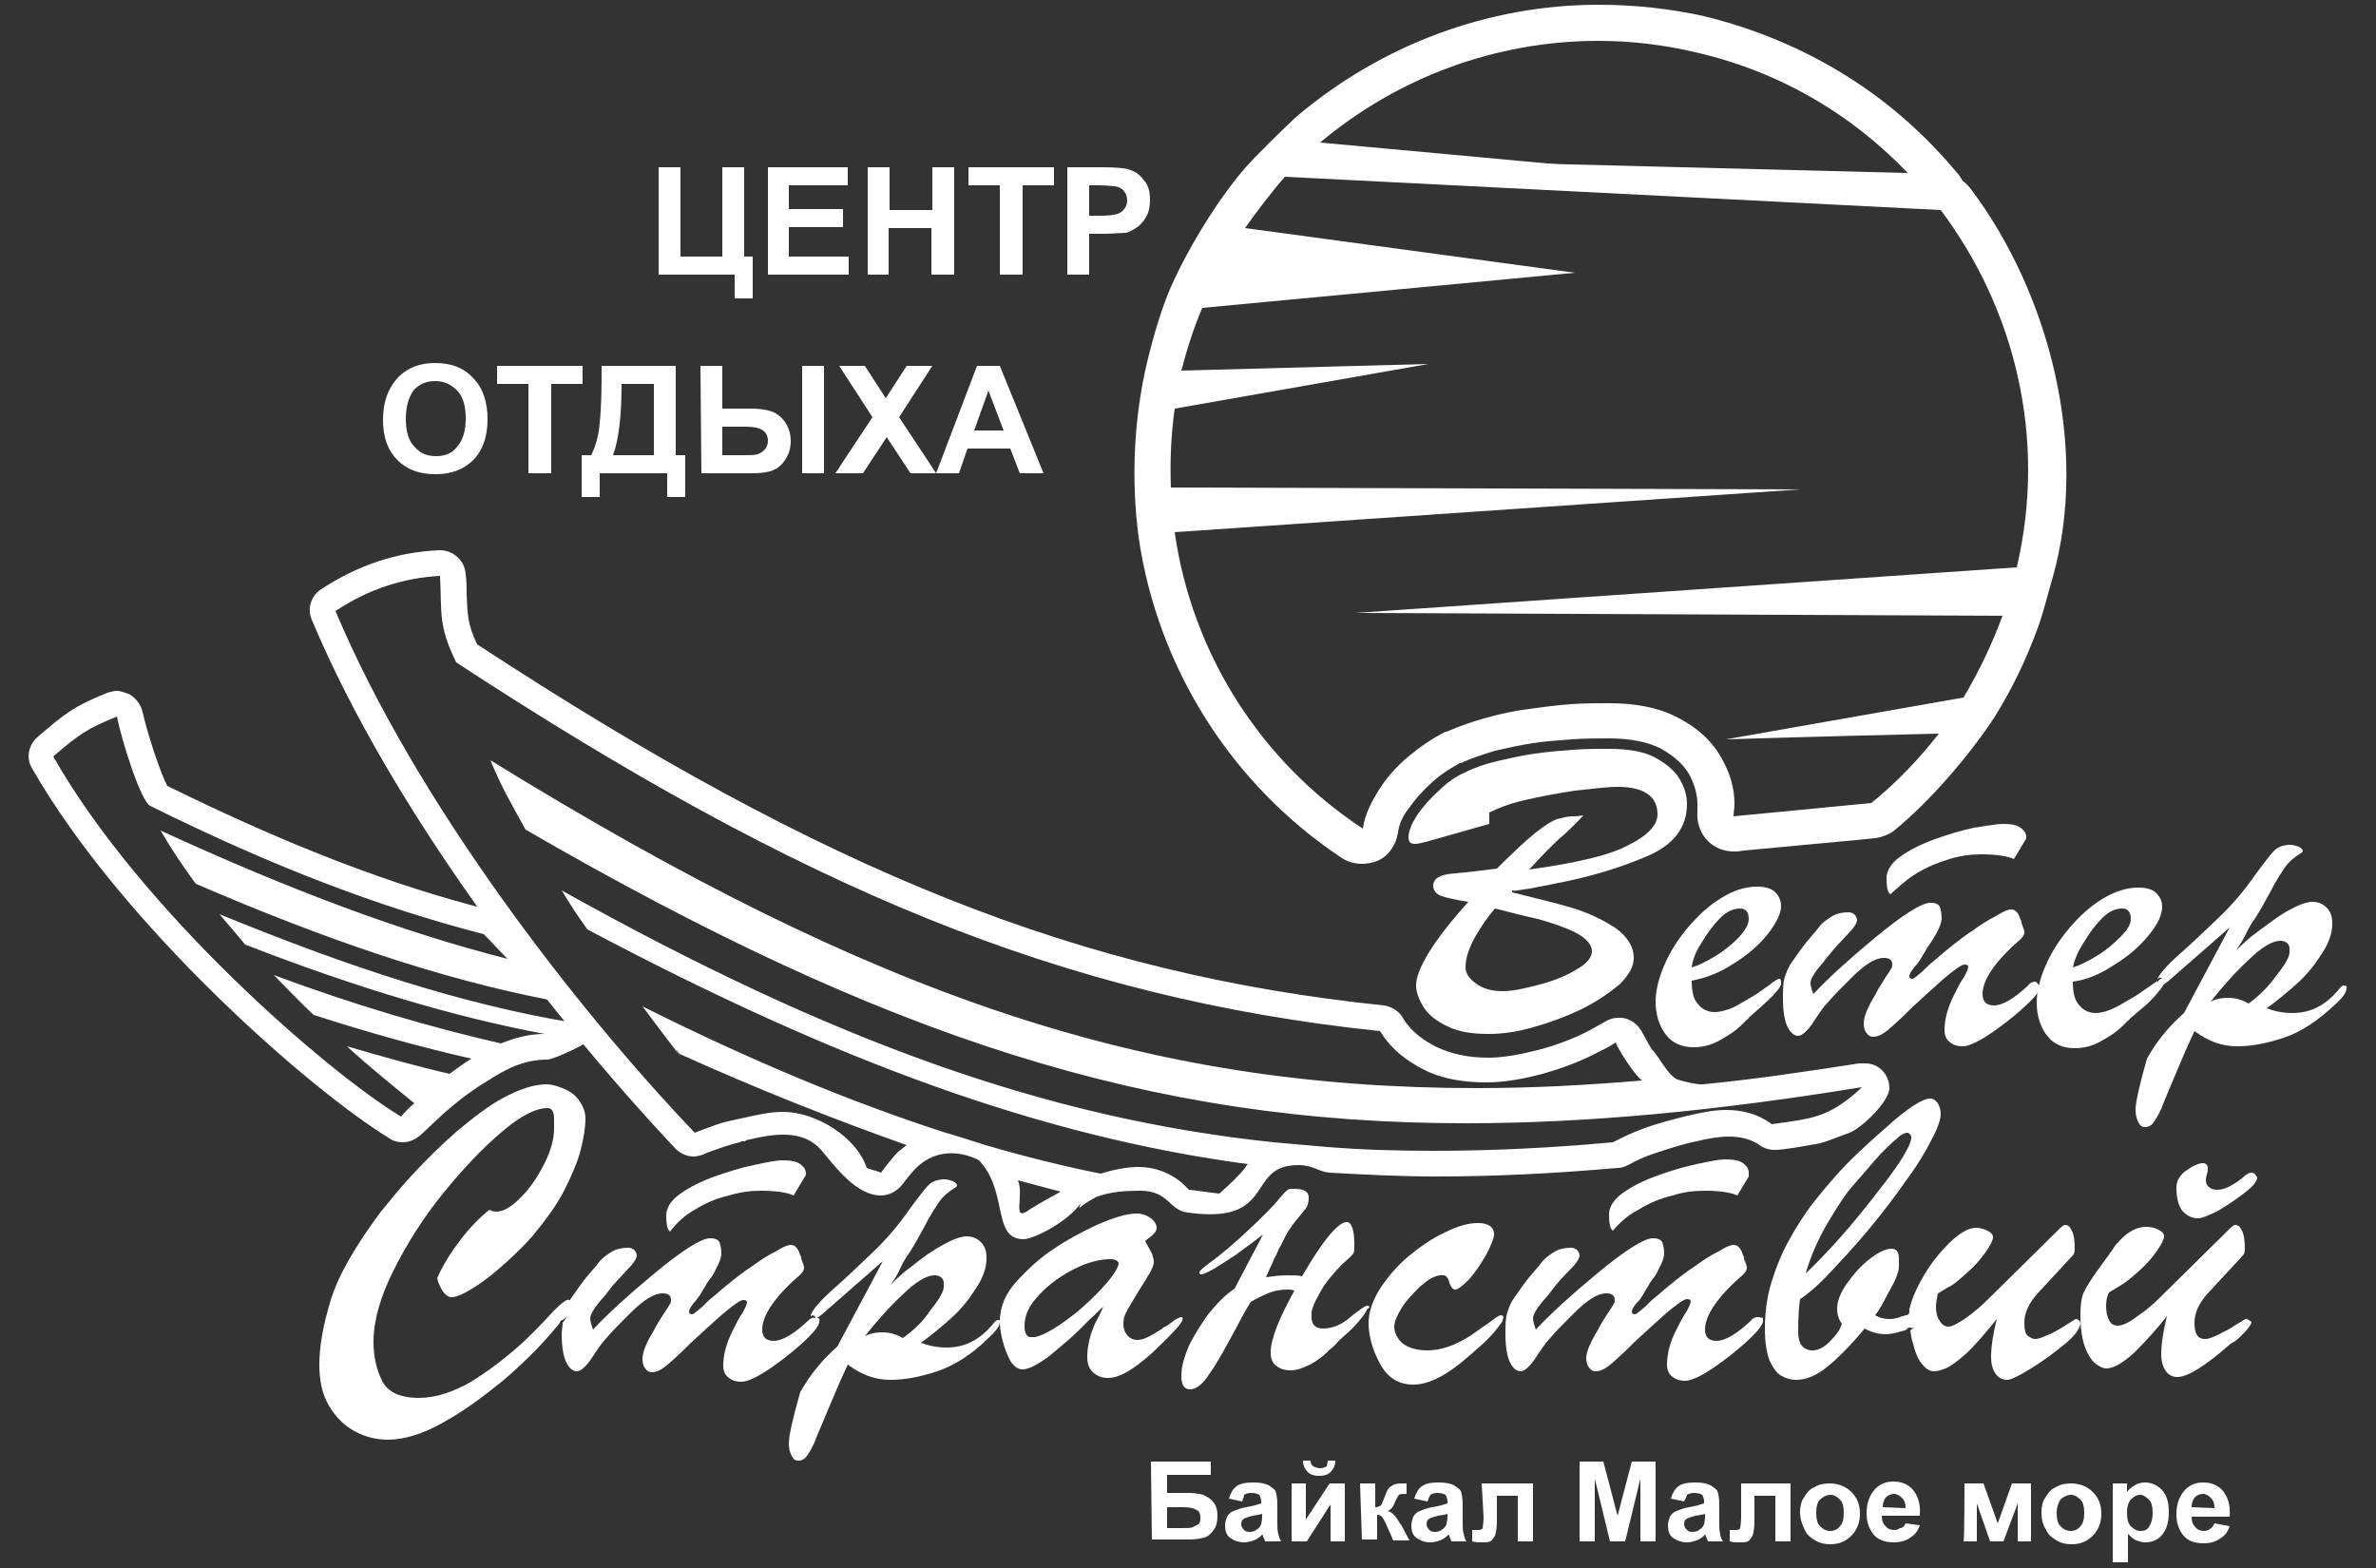
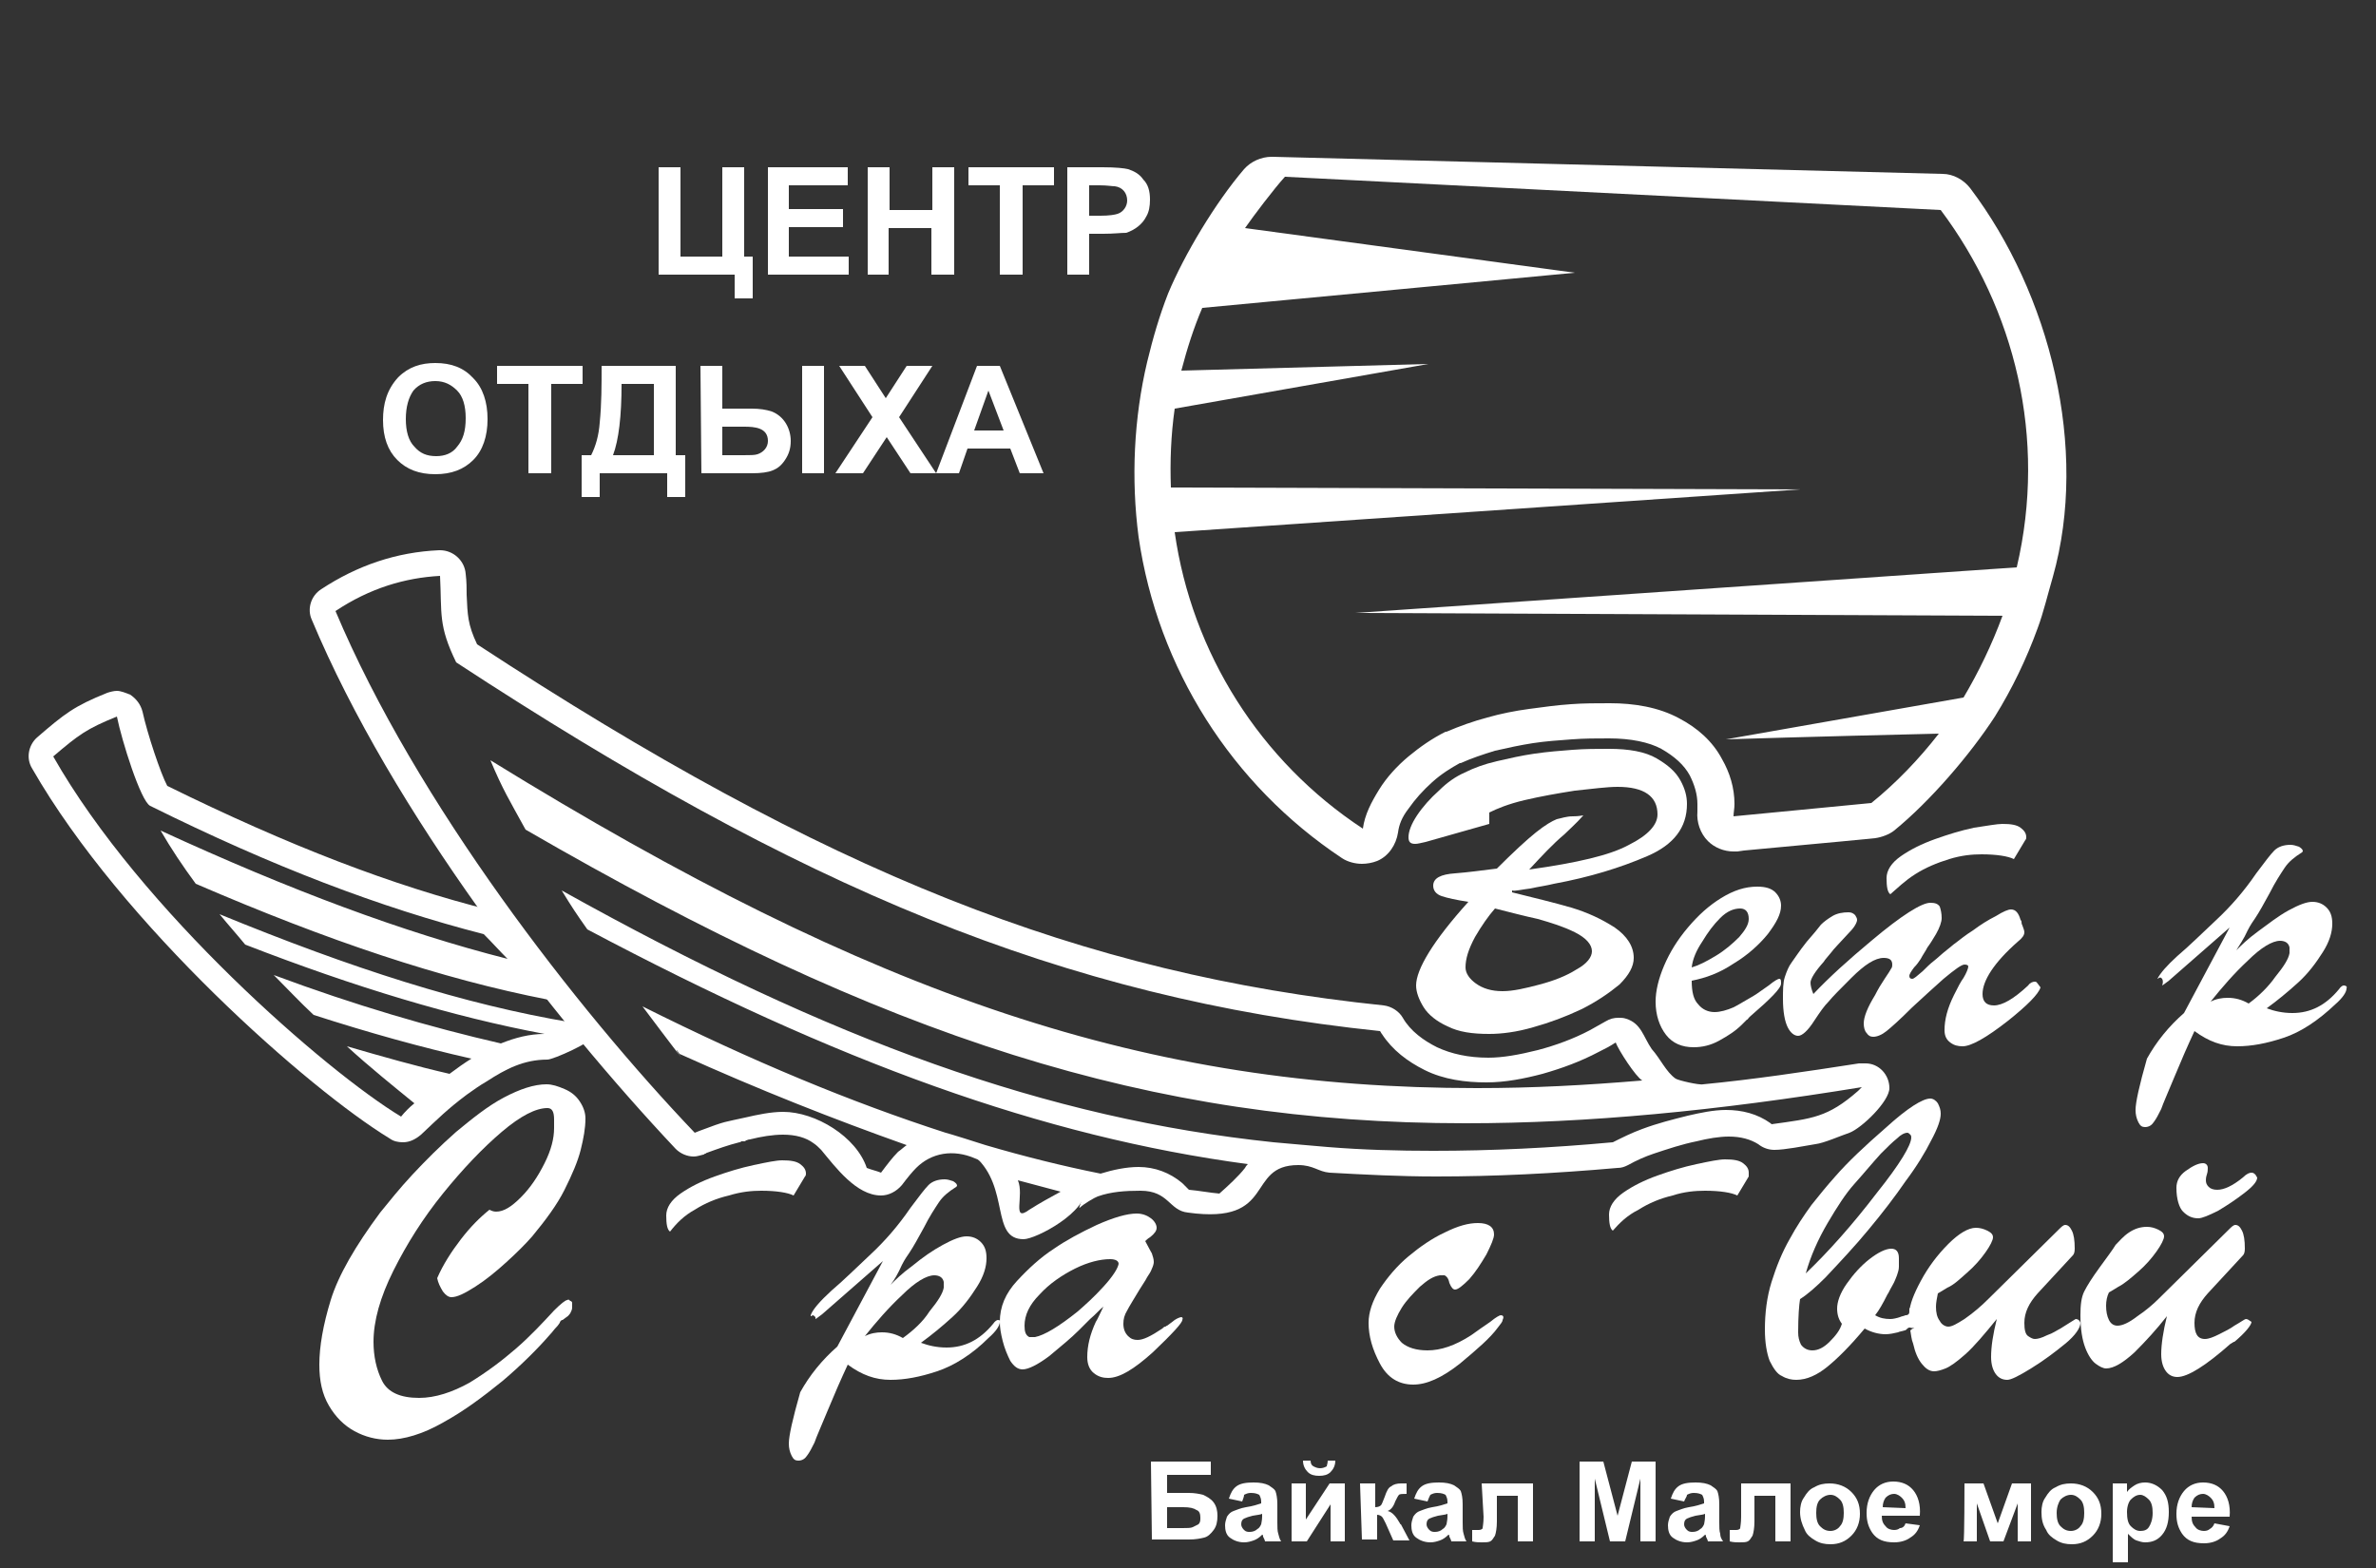
<svg xmlns="http://www.w3.org/2000/svg" version="1.1" x="0px" y="0px" viewBox="-126 -29.5 250 165">
  <rect x="-126" y="-29.5" width="250" height="165" fill="#333333" stroke="none" />
  <g>
    <g>
      <path fill="#FFFFFF" d="M-85.7,14.7c0-1.7,0.4-3.2,1.6-4.5c1.1-1.1,2.4-1.5,3.9-1.5c1.7,0,3,0.5,4,1.6c1,1,1.5,2.5,1.5,4.3    c0,1.8-0.5,3.3-1.5,4.3c-1,1-2.3,1.5-4,1.5c-1.7,0-3-0.5-4-1.5C-85.2,17.9-85.7,16.5-85.7,14.7L-85.7,14.7z M-83.3,14.6    c0,1.3,0.3,2.3,0.9,2.9c0.6,0.7,1.3,1,2.3,1c0.9,0,1.7-0.3,2.2-1c0.6-0.7,0.9-1.6,0.9-3c0-1.3-0.3-2.3-0.9-2.9    c-0.6-0.6-1.3-1-2.3-1c-0.9,0-1.7,0.3-2.3,1C-83,12.3-83.3,13.3-83.3,14.6L-83.3,14.6z M-70.4,20.3v-9.4h-3.3V9h9v1.9h-3.3v9.4    C-68.1,20.3-70.4,20.3-70.4,20.3z M-62.7,9h7.8v9.4h1v4.4h-1.9v-2.5h-7.1v2.5h-1.9v-4.4h1c0.5-1,0.8-2.1,0.9-3.4    C-62.7,13-62.7,11-62.7,9L-62.7,9z M-60.6,10.9c0,3.4-0.3,5.9-0.9,7.5h4.3v-7.5H-60.6L-60.6,10.9z M-52.3,9h2.3v4.5h3.1    c0.8,0,1.5,0.1,2.1,0.3c1.3,0.5,2,1.8,2,3.1c0,0.8-0.2,1.4-0.6,2c-0.4,0.6-0.8,0.9-1.3,1.1c-0.5,0.2-1.2,0.3-2.2,0.3h-5.3L-52.3,9    L-52.3,9z M-50,18.4h2.2c0.7,0,1.2,0,1.5-0.1c0.6-0.2,1.1-0.7,1.1-1.4c0-1.4-1.4-1.5-2.5-1.5H-50V18.4z M-41.6,9h2.3v11.3h-2.3V9z     M-38.1,20.3l3.9-5.9L-37.7,9h2.7l2.2,3.4l2.2-3.4h2.7l-3.5,5.4l3.9,5.9h-2.7l-2.5-3.8l-2.5,3.8H-38.1L-38.1,20.3z M-16.2,20.3    h-2.5l-1-2.6h-4.5l-0.9,2.6h-2.4L-23.2,9h2.4L-16.2,20.3L-16.2,20.3z M-20.4,15.8l-1.6-4.2l-1.5,4.2H-20.4z" />
      <path fill="#FFFFFF" d="M7.8-13c-1.1,0-2.2,0.5-2.9,1.3c-3,3.5-6.3,9-8,13.1C-4,3.7-4.7,6.1-5.3,8.6C-6.7,14.5-7,20.9-6.2,27    c2,13.8,9.8,26.1,21.4,33.8c0.6,0.4,1.4,0.6,2.1,0.6c0.5,0,1.1-0.1,1.6-0.3c1.2-0.5,2-1.7,2.2-3c0.1-0.8,0.4-1.6,1.1-2.5    c0.7-1,1.5-1.9,2.5-2.8c1-0.9,2-1.5,2.9-2c0,0,0,0,0.1,0c1.1-0.5,2.3-0.9,3.6-1.3c0,0,0,0,0,0c1.3-0.3,2.7-0.6,4-0.8    c1.3-0.2,2.7-0.3,4.1-0.4c1.3-0.1,2.6-0.1,3.9-0.1c2.3,0,4.2,0.4,5.5,1.1c1.4,0.8,2.4,1.7,3,2.8c0,0,0,0,0,0c0.5,1,0.8,2,0.8,3    c0,0.3,0,0.6,0,0.8c-0.1,1.1,0.3,2.3,1.1,3.1c0.7,0.7,1.7,1.1,2.7,1.1c0.1,0,0.2,0,0.4,0l0.7-0.1c4.1-0.4,8.8-0.8,13.8-1.3    c0.7-0.1,1.5-0.4,2-0.8c3.8-3.1,8-8,10.6-12c1.8-2.9,3.3-6,4.5-9.3c0.6-1.6,1.1-3.7,1.6-5.4c3.8-13.5-0.3-29.8-8.7-40.9    c-0.7-0.9-1.8-1.5-2.9-1.5L7.9-13C7.9-13,7.9-13,7.8-13L7.8-13z M9.2-10.9l69,3.5C86,3,89.4,16.6,86.2,30.2l0,0L16.6,35l68.1,0.3    c-1.1,3-2.5,5.9-4.1,8.6l-25,4.4c0,0,9.5-0.3,22.4-0.6c-2.1,2.7-4.5,5.2-7.1,7.3c-5.3,0.5-10.2,1-14.5,1.4c0-0.4,0.1-0.8,0.1-1.3    c0-1.7-0.5-3.3-1.3-4.7c-1-1.9-2.6-3.3-4.5-4.3c-2.2-1.2-4.8-1.6-7.3-1.6c-1.4,0-2.8,0-4.1,0.1c-1.5,0.1-2.9,0.3-4.4,0.5    c-1.5,0.2-3,0.5-4.4,0.9l0,0c-1.5,0.4-2.9,0.9-4.3,1.5l-0.1,0c-1.4,0.7-2.7,1.6-3.9,2.6c-1.2,1-2.3,2.2-3.1,3.5    c-0.8,1.3-1.5,2.6-1.7,4.1C6.6,50.6-0.6,39.2-2.4,26.5l65.8-4.5l-66.2-0.2c-0.1-2.7,0-5.5,0.4-8.3l26.7-4.7c0,0-11.3,0.3-26,0.7    C-1.1,7.2-0.4,5,0.5,2.9c21.3-2,39.2-3.7,39.2-3.7L5-5.5C5.9-6.8,8.1-9.7,9.2-10.9L9.2-10.9z" />
-       <path fill="#FFFFFF" d="M42.2-29c-11.6,0-22.8,4.2-31.7,11.7c-0.6,0.5-5,4.8-5.4,5.4c-0.4,0.6,3.3-1.2,3.6-0.4    c0.5,1.5,2.4,1.2,3.9,1.3l65.7,2.6c0.1,0,1.1,1.6,1.3,1.6c1.4,0,0.3,1.1,0.9-0.1c0.7-1.3,0.5-3-0.4-4.2    c-3.4-4.1-7.3-7.6-11.8-10.4c-4.6-2.9-9.7-5-15-6.3C49.7-28.6,45.9-29,42.2-29L42.2-29z M42.2-25.2c3.4,0,6.8,0.4,10.2,1.2    c10.1,2.3,18.6,7.9,24.7,15.4l-64.2-5.9C21-21.3,31.3-25.2,42.2-25.2z" />
      <path fill="#FFFFFF" d="M-113.7,43.2c-0.3,0-0.7,0.1-1,0.2c-3.5,1.4-4.5,2.2-7.4,4.7c-0.9,0.8-1.2,2.2-0.5,3.3    c9.4,16.4,29.2,33.8,37.6,38.9c0.4,0.3,0.9,0.4,1.4,0.4c0.7,0,1.3-0.3,1.9-0.8c1.8-1.7,2.8-2.7,4.8-4.2c0.7-0.5,1.4-1,2.1-1.4    c2-1.3,3.9-2.3,6.4-2.3c0.6,0,4.7-1.8,5.2-2.7c0.5-1-1-1.8-1.8-2.6c-0.9-0.8-0.9-1.7-1.7-2.5c-0.4-0.4-0.4-1-0.9-1.1    c-0.8-0.2-1.6-0.3-2.4-0.5c0.5-1,0.3-2.2-0.5-3c-0.8-0.8-1.7-1.7-2.5-2.6c-0.3-0.4-0.8-0.6-1.3-0.7c-10.4-2.6-21.3-6.8-34.1-13.1    c-0.7-1.3-2.1-5.5-2.6-7.8c-0.2-0.8-0.7-1.4-1.3-1.8C-112.8,43.4-113.3,43.2-113.7,43.2L-113.7,43.2z M-113.7,45.9    c0.5,2.5,2.5,8.9,3.5,9.4c12.9,6.4,24.2,10.7,35.1,13.5c0.9,0.9,1.7,1.8,2.5,2.6c-11-2.8-22.8-7.2-36.5-13.5    c1.1,1.9,2.3,3.7,3.7,5.6c13.9,6,25.8,10,37.1,12.2c0.8,0.8,1.7,1.6,2.5,2.4c-11.4-1.9-23.2-5.7-37.1-11.4    c0.9,1.1,1.8,2.1,2.7,3.2c11.6,4.5,21.9,7.6,31.5,9.4c-1.6,0-3.1,0.4-4.6,1c-7.4-1.7-15.3-4-23.9-7.2c1.4,1.4,2.8,2.9,4.2,4.2    c5.9,1.9,11.3,3.4,16.6,4.6c-0.8,0.5-1.5,1-2.3,1.6c-3.5-0.8-7-1.8-10.8-2.9c2.4,2.2,4.9,4.2,7.1,6c-0.5,0.4-1,0.9-1.4,1.4    c-7.8-4.7-27.4-21.7-36.6-37.9C-117.7,47.8-116.9,47.2-113.7,45.9z" />
      <g>
        <path fill="#FFFFFF" d="M-79.7,28.4c0,0-0.1,0-0.1,0c-4.5,0.2-8.6,1.6-12.4,4.1c-1.1,0.7-1.5,2.1-1,3.2     c8.5,20.3,25.4,42,38.3,55.7c0.5,0.5,1.2,0.8,1.9,0.8c0.3,0,0.6-0.1,1-0.2c0.1,0,0.1-0.1,0.2-0.1c0.1,0,0.1-0.1,0.2-0.1     c1.1-0.4,2.2-0.8,3.4-1.1c0.1,0,0.1,0,0.2-0.1c0.1,0,0.2,0,0.3,0c0.1,0,0.1,0,0.2-0.1c0.1,0,0.2-0.1,0.4-0.1     c1.2-0.3,2.4-0.5,3.5-0.5c1.3,0,2.4,0.3,3.2,0.9c0.3,0.2,0.5,0.4,0.8,0.7c1.5,1.8,3.7,4.8,6.3,4.8c0.8,0,1.6-0.4,2.2-1.1     c0.6-0.8,1.1-1.4,1.5-1.8c1.6-1.6,3.9-2,6.2-1c0.6,0.2,1.1,0.7,1.4,1.2c0.1,0.1,0.2,0.1,0.3,0.1c3.2,0.9,6.4,1.7,9.6,2.4     c0.2,0.1-0.5,1.7-0.3,1.5c0.4-0.4,1.6-1.1,1.9-1.2c1.4-0.5,2.9-0.6,4.5-0.6c3,0,3,2.1,5,2.3c9.4,1.3,6-5,11.6-5     c1.6,0,2.1,0.7,3.3,0.8c3.6,0.2,7.4,0.4,11.2,0.4c6.1,0,12.3-0.3,19.1-0.9c0.4,0,0.7-0.1,1.1-0.3c0.9-0.5,1.8-0.9,2.7-1.2     c1.5-0.5,3-1,4.5-1.3c1.2-0.3,2.4-0.5,3.4-0.5c1.3,0,2.3,0.3,3.1,0.8c0.5,0.4,1.1,0.6,1.7,0.6c1.1,0,3.1-0.4,4.3-0.6     c0.9-0.1,2.7-0.9,3.6-1.2c1.3-0.5,4.2-3.3,4.2-4.7c0-1.4-1.1-2.6-2.5-2.6c-0.1,0-0.1,0-0.2,0c-0.1,0-0.1,0-0.2,0     c-0.1,0-0.2,0-0.3,0c-5.8,0.9-11.2,1.7-16.4,2.2c-0.4,0.1-2.6-0.4-2.9-0.6c-1-0.7-1.6-2.1-2.5-3.1c-0.9-1.3-1.1-2.7-2.7-3.2     c-0.3-0.1-0.5-0.1-0.8-0.1c-0.5,0-0.9,0.1-1.4,0.4c-0.5,0.3-1.1,0.6-1.6,0.9c-1.7,0.9-3.6,1.6-5.5,2.1c-2,0.5-3.7,0.8-5.2,0.8     c-2.1,0-3.9-0.4-5.4-1.1c-1.4-0.7-2.8-1.7-3.6-3.1c-0.4-0.7-1.2-1.2-2-1.3c-31.8-3.3-58.6-13.9-95.4-38c-1-2.1-1-3.1-1.1-5.2     c0-0.6,0-1.4-0.1-2.2C-77.1,29.5-78.3,28.4-79.7,28.4L-79.7,28.4z M69.9,85L69.9,85L69.9,85z M-79.7,31.1c0.2,4-0.2,5.2,1.7,9.1     C-41.8,63.9-14.3,75.5,19.2,79c0.1,0.1,0.1,0.2,0.2,0.3c1.1,1.7,2.7,2.9,4.5,3.8c2,1,4.3,1.3,6.5,1.3c2,0,4-0.4,5.9-0.9     c2.1-0.6,4-1.3,5.9-2.3c0.6-0.3,1.2-0.6,1.8-1c0.3,0.8,2.1,3.6,2.8,4C40.8,84.7,35.3,85,29.4,85c-34.6,0-63.1-9.4-103.8-34.5     c1.3,3.1,2,4.2,3.7,7.3c38,22,65.8,30.9,98.9,30.9c12.8,0,26.4-1.3,41.7-3.8c-0.1,0.1-0.3,0.3-0.4,0.4c-3.2,2.8-4.8,2.9-9.1,3.5     c0,0,0,0-0.1-0.1c-1.4-1-3-1.4-4.7-1.4c-1.3,0-2.7,0.3-4,0.6c-1.6,0.4-3.2,0.8-4.8,1.4c-1.1,0.4-2.1,0.9-3.1,1.4     c-6.5,0.6-12.8,0.9-18.9,0.9c-3.7,0-7.4-0.1-11.1-0.4c-2.5-0.2-3.3-0.3-5.7-0.5c-23.8-2.5-46.4-10.6-74.9-26.5     c1.1,1.8,1.5,2.4,2.7,4.1C-37.8,82.3-16.3,90.1,5.3,93c-0.1,0.1-0.2,0.2-0.3,0.4c-0.7,0.9-1.8,1.9-2.7,2.7     c-1.1-0.1-2.1-0.3-3.2-0.4c-0.2-0.2-0.5-0.5-0.7-0.7c-1.3-1.1-2.9-1.7-4.6-1.7c-1.3,0-2.7,0.3-4,0.7c-4-0.8-8-1.8-12.1-3     c-0.6-0.2-4.1-1.3-4.2-1.3c-9.9-3.2-20.3-7.5-31.9-13.3c3.3,4.4,4.1,5.4,4.1,5.4s-0.6-0.8-0.5-0.8c0,0,0.1,0.1,0.3,0.4     c8.4,3.8,16.3,6.9,23.9,9.6c-0.3,0.2-0.6,0.5-0.9,0.7c-0.6,0.6-1.2,1.4-1.8,2.2c-0.5-0.2-1-0.3-1.5-0.5c-1.1-3.3-5.4-5.9-8.8-5.9     c-1.3,0-2.7,0.3-4,0.6c-2.2,0.5-1.9,0.3-4.8,1.4c-0.2,0.1-0.3,0.1-0.5,0.2c-12.4-13-29.3-34.7-37.8-54.9     C-87.1,32.4-83.4,31.3-79.7,31.1L-79.7,31.1z" />
      </g>
      <path fill="#FFFFFF" d="M-19.9,93c-0.7,0-3-1.4-3.5-0.8c3.7,3.3,1.6,8.7,5.1,8.7c1.3,0,6.8-2.9,6.5-5.4c-0.1-1.1-1-1.1-2-1.4    c-1.7-0.5-3.5-0.9-4.7-1.2C-18.8,92.9-19.7,93-19.9,93L-19.9,93z M-18.9,94.7c1.5,0.4,3,0.8,4.5,1.2c-1.1,0.6-2.2,1.2-3.3,1.9    C-19.6,99.2-18.2,96.3-18.9,94.7L-18.9,94.7z" />
      <g id="_2502527809216">
        <path fill="#FFFFFF" d="M31.9,108.9c-0.1,0-0.5,0.2-1.1,0.7c-0.6,0.4-1.3,0.9-2,1.4c-1.7,1.1-3.2,1.6-4.6,1.6     c-1.2,0-2.1-0.3-2.7-0.8c-0.5-0.5-0.8-1.1-0.8-1.7c0-0.5,0.3-1.2,0.8-2c0.5-0.8,1.2-1.5,1.9-2.2c0.8-0.7,1.4-1.1,2.1-1.2H26     c0.2,0.1,0.4,0.3,0.5,0.8c0.2,0.5,0.4,0.7,0.6,0.7c0.3,0,0.8-0.4,1.5-1.1c0.7-0.8,1.2-1.6,1.8-2.6c0.5-1,0.8-1.7,0.8-2.1     c0-0.8-0.6-1.2-1.7-1.2c-1,0-2.1,0.3-3.5,1c-1.3,0.6-2.6,1.5-3.8,2.5c-1.2,1-2.2,2.2-3,3.4c-0.8,1.3-1.2,2.5-1.2,3.6     c0,1.4,0.4,2.8,1.2,4.3c0.8,1.5,2,2.2,3.5,2.2c1.4,0,3-0.7,4.9-2.2c1.8-1.5,3.2-2.7,4-3.8c0.3-0.4,0.5-0.6,0.5-0.8     C32.3,109,32.1,108.9,31.9,108.9L31.9,108.9z" />
-         <path fill="#FFFFFF" d="M58.9,109.1c-0.2,0-0.5,0.1-0.7,0.4c-1.5,1.4-2.7,2.1-3.6,2.1c-0.8,0-1.2-0.4-1.2-1.2     c0-1.4,1.2-3.3,3.7-5.5c0.5-0.4,0.7-0.7,0.7-1c0-0.2-0.1-0.4-0.2-0.7c-0.1-0.1-0.1-0.3-0.1-0.4c0-0.1-0.1-0.2-0.1-0.2     c-0.2-0.7-0.5-1.1-1-1.1c-0.3,0-0.8,0.2-1.6,0.7c-0.8,0.4-1.6,0.9-2.4,1.5c-0.8,0.5-1.4,1-1.8,1.3c-0.3,0.2-0.6,0.5-1,0.8     c-0.4,0.3-0.8,0.7-1.3,1.1c-0.4,0.3-0.8,0.7-1.2,1.1c-0.6,0.5-0.9,0.8-1.1,0.8c-0.2,0-0.3-0.1-0.3-0.3c0-0.2,0.2-0.5,0.5-0.9     c0.3-0.2,0.5-0.6,0.7-0.9c0.2-0.4,0.5-0.8,0.7-1.2c0.3-0.4,0.7-0.9,0.9-1.4c0.4-0.7,0.6-1.3,0.6-1.7c0-0.5-0.1-0.9-0.2-1.2     c-0.2-0.3-0.5-0.4-1-0.4c-0.9,0-3,1.3-6.2,4c-2.4,2-4.4,3.8-6.1,5.6c-0.2-0.5-0.3-0.9-0.3-1.2c0-0.4,0.5-1.2,1.4-2.2     c0.2-0.2,0.4-0.5,0.8-1c0.2-0.3,0.8-1,1.9-2.1c0.6-0.6,0.8-1.1,0.8-1.3c0-0.2-0.1-0.3-0.2-0.5c-0.2-0.2-0.4-0.3-0.7-0.3     c-0.6,0-1.2,0.1-1.7,0.4c-0.5,0.3-0.9,0.6-1.2,0.9c-0.3,0.4-0.8,1-1.5,1.8c-0.8,1-1.3,1.8-1.6,2.2c-0.3,0.4-0.5,0.9-0.7,1.5     c-0.2,0.6-0.2,1.4-0.2,2.3c0,1.4,0.2,2.4,0.5,3c0.3,0.6,0.7,0.9,1.1,0.9c0.4,0,1-0.5,1.7-1.6c0.6-0.9,1-1.5,1.5-2     c0.4-0.5,1.2-1.3,2.4-2.5c1.4-1.4,2.5-2.1,3.4-2.1c0.6,0,0.9,0.2,0.9,0.7c0,0.1,0,0.3-0.1,0.4c-0.1,0.2-0.3,0.5-0.7,1.1     c-0.4,0.6-0.7,1.1-1,1.7c-0.8,1.3-1.2,2.3-1.2,2.9c0,0.4,0.1,0.8,0.3,1c0.2,0.3,0.4,0.4,0.7,0.4c0.4,0,0.9-0.2,1.4-0.6     c0.5-0.4,1.4-1.2,2.7-2.5c1.3-1.2,2.4-2.2,3.3-3c1.2-1,1.9-1.5,2.2-1.5c0.3,0,0.4,0.1,0.4,0.2c0,0.2-0.2,0.7-0.5,1.2     c-0.3,0.4-0.6,1-1,1.8c-0.7,1.3-1,2.6-1,3.7c0,0.6,0.2,1,0.6,1.3c0.4,0.3,0.8,0.4,1.3,0.4c0.9,0,2.5-0.9,4.8-2.7     c2-1.6,3.2-2.8,3.4-3.5v-0.4C59.2,109.1,59.1,109.1,58.9,109.1L58.9,109.1z" />
        <path fill="#FFFFFF" d="M74.8,108.8C74.8,108.8,74.8,108.8,74.8,108.8c-0.1,0.1-0.2,0.1-0.3,0.1c-0.2,0.1-0.4,0.1-0.6,0.2     c-0.3,0.1-0.7,0.2-1,0.2c-0.6,0-1.1-0.1-1.6-0.4c0.4-0.5,0.8-1.2,1.3-2.2c0.1-0.1,0.2-0.4,0.5-0.9c0.3-0.5,0.4-0.9,0.5-1.1     c0.1-0.3,0.2-0.6,0.2-0.9c0,0,0-0.2,0-0.4c0-0.2,0-0.4,0-0.5c0-0.7-0.3-1-0.8-1c-0.6,0-1.4,0.4-2.3,1.1c-0.9,0.7-1.7,1.6-2.4,2.6     c-0.7,1-1,1.9-1,2.6c0,0.7,0.2,1.2,0.5,1.6c-0.2,0.7-0.7,1.3-1.3,1.9c-0.6,0.6-1.2,0.9-1.8,0.9c-0.5,0-0.9-0.2-1.2-0.6     c-0.2-0.4-0.3-0.8-0.3-1.3c0-1.7,0.1-2.9,0.2-3.5c0.8-0.5,1.7-1.3,2.7-2.3c1.5-1.6,3.1-3.3,4.5-5c1.5-1.8,2.8-3.5,3.9-5.1     c1.2-1.6,2.1-3.1,2.7-4.3c0.7-1.3,1-2.2,1-2.8c0-0.4-0.1-0.7-0.3-1.1c-0.2-0.3-0.5-0.5-0.8-0.5c-0.8,0-2.4,1-4.6,3     c-2.3,2-4.1,3.7-5.4,5.2c-0.9,1-1.7,2-2.5,3c-0.8,1.1-1.6,2.3-2.3,3.6c-0.8,1.4-1.4,2.9-1.9,4.5c-0.5,1.6-0.7,3.3-0.7,5     c0,1.4,0.2,2.5,0.5,3.3c0.4,0.8,0.8,1.4,1.3,1.6c0.5,0.3,1,0.4,1.5,0.4c1.1,0,2.2-0.5,3.3-1.4c1.1-0.9,2.4-2.2,3.9-4     c0.7,0.4,1.5,0.6,2.2,0.6c0.4,0,0.9-0.1,1.3-0.2c0.2-0.1,0.4-0.1,0.7-0.2c0.1,0,0.2-0.1,0.3-0.2c0,0,0.1-0.1,0.2-0.1     c0,0,0.1,0,0.1,0c0.2,0.1,0.4,0,0.6,0c0.2,0,0.3,0,0.4-0.2c0.1-0.2,0.1-0.4,0.1-0.6c0-0.2,0-0.5,0-0.7c0-0.2-0.1-0.4-0.1-0.6     c0-0.1-0.1-0.3-0.2-0.3c-0.1-0.1-0.3,0-0.4,0.1c-0.2,0.1-0.4,0.2-0.5,0.3C74.9,108.7,74.9,108.7,74.8,108.8L74.8,108.8z      M66.3,99.2c1-1.7,1.9-3.1,2.8-4.1c0.9-1,1.8-2.1,2.8-3.2c0.7-0.7,1.2-1.2,1.7-1.6c0.4-0.4,0.8-0.6,1.1-0.6     c0.1,0,0.2,0.1,0.3,0.2c0.1,0.1,0.1,0.2,0.1,0.3c0,0.8-1.2,2.8-3.6,5.8c-2.6,3.4-5.1,6.2-7.5,8.5     C64.5,102.7,65.3,100.9,66.3,99.2L66.3,99.2z" />
        <path fill="#FFFFFF" d="M111.3,94.1c-0.1-0.1-0.2-0.2-0.4-0.2c-0.2,0-0.5,0.1-0.9,0.5c-1.1,0.9-2,1.3-2.7,1.3     c-0.4,0-0.7-0.1-0.9-0.3c-0.2-0.2-0.3-0.4-0.3-0.7c0-0.1,0-0.3,0.1-0.6c0.1-0.3,0.1-0.5,0.1-0.7c0-0.3-0.2-0.5-0.5-0.5     c-0.5,0-1.1,0.3-1.8,0.8c-0.7,0.5-1,1.1-1,1.8c0,1.2,0.3,2.1,0.7,2.5c0.5,0.5,1,0.7,1.6,0.7c0.4,0,1.1-0.3,2.1-0.8     c1-0.6,1.9-1.2,2.8-1.9c0.9-0.7,1.3-1.2,1.3-1.6C111.4,94.3,111.4,94.2,111.3,94.1L111.3,94.1z" />
-         <path fill="#FFFFFF" d="M17.9,107.9c-0.3,0-0.8,0.4-1.7,1.1c-1,0.9-2,1.3-3,1.3c-0.7,0-1.1-0.3-1.2-1v-0.7     c0.1-0.7,0.6-1.6,1.3-2.8c0.8-1.1,1.6-2,2.4-2.7c0.4-0.3,0.6-0.6,0.7-0.7c0.1-0.2,0.1-0.5,0.1-1c0-1.5-0.3-2.3-0.8-2.3     c-0.9,0-2.5,1.9-4.7,5.7c-0.4-0.1-0.9-0.1-1.6-0.1c-0.7,0-1.5,0.1-2.2,0.2c0.2-0.4,0.3-0.7,0.4-0.9c0.1-0.2,0.3-0.6,0.4-0.9     c0.1-0.3,0.3-0.5,0.4-0.8c0.1-0.3,0.2-0.5,0.3-0.6c0.4-0.8,0.7-1.5,1.1-2c0.3-0.5,0.7-0.9,1-1.3c0.3-0.4,0.6-0.7,0.7-0.9     c0.1-0.2,0.2-0.5,0.2-1c0-0.6-0.5-0.9-1.5-0.9c-0.3,0-0.6,0-0.7,0.1c-0.2,0.1-0.4,0.4-0.8,0.8c-0.6,0.8-1.7,1.9-3.3,3.4     c-1.6,1.5-2.9,2.6-4,3.4c-0.8,0.6-1.2,0.9-1.2,1.1c0,0,0,0.1,0.1,0.2h0.2c0.3-0.1,1-0.4,1.9-1c0.9-0.6,1.6-1,2.1-1.4     c1.1-0.8,1.9-1.4,2.4-1.8l-3,5.7c-0.9,0.6-1.8,1.5-2.7,2.6c-0.8,1.1-1.5,2.2-2.1,3.4c-0.5,1.2-0.8,2.2-0.8,3.2     c0,0.9,0.3,1.4,0.9,1.4c0.7,0,1.4-0.6,2.1-1.7c0.8-1.1,1.7-2.8,2.9-5c0.4-0.8,0.9-1.7,1.4-2.5c0.5-0.3,1.1-0.6,1.8-0.9     c0.7-0.3,1.4-0.4,2.1-0.4c0.1,0,0.4,0,0.7,0.1c-1.6,2.9-2.5,5.1-2.5,6.5c0,0.7,0.2,1.2,0.7,1.5c0.4,0.3,0.9,0.4,1.4,0.4     c0.6,0,1.2-0.2,1.8-0.5c0.7-0.3,1.2-0.7,1.7-1.1c0.1-0.1,0.2-0.2,0.2-0.2c0,0,0.2-0.1,0.3-0.3c0.3-0.2,0.6-0.5,0.8-0.7     c0.2-0.3,0.5-0.5,0.8-0.8c0.6-0.5,1.1-1,1.6-1.6c0.5-0.6,0.8-1,0.8-1.2C18.2,108.1,18.1,107.9,17.9,107.9L17.9,107.9z" />
        <path fill="#FFFFFF" d="M92.4,109.3c0,0-0.5,0.3-1.6,1c-0.4,0.2-0.8,0.5-1.4,0.7c-0.6,0.3-1,0.4-1.3,0.4c-0.2,0-0.4-0.1-0.7-0.3     c-0.3-0.2-0.4-0.7-0.4-1.4c0-1.1,0.5-2.1,1.4-3.1l3.7-4c0.1-0.1,0.2-0.3,0.2-0.7c0-0.9-0.1-1.5-0.3-1.9c-0.2-0.4-0.4-0.6-0.7-0.6     c-0.2,0-0.4,0.2-0.7,0.5l-7.4,7.3c-0.7,0.7-1.5,1.4-2.5,2.1c-0.8,0.5-1.3,0.8-1.7,0.8c-0.3,0-0.7-0.2-0.9-0.6     c-0.3-0.4-0.4-0.9-0.4-1.5c0-0.4,0.1-0.9,0.2-1.4c0.2-0.1,0.5-0.3,1-0.6c0.7-0.3,1.3-0.9,2.1-1.6c0.8-0.7,1.4-1.4,1.9-2.1     c0.5-0.7,0.8-1.3,0.8-1.6c0-0.3-0.2-0.5-0.6-0.7c-0.4-0.2-0.8-0.3-1.2-0.3c-0.8,0-1.8,0.6-2.9,1.7c-1.1,1.1-2.1,2.4-2.9,3.9     c-0.7,1.3-1.2,2.5-1.2,3.4c0.3-0.1,0.5-0.3,0.8-0.4v1.7c-0.2,0.2-0.5,0.3-0.7,0.5c0.1,0.5,0.1,0.9,0.3,1.4     c0.2,0.9,0.5,1.6,0.9,2.1c0.4,0.5,0.8,0.8,1.3,0.8c0.3,0,0.7-0.1,1.2-0.3c0.5-0.2,1.2-0.7,2.1-1.5c0.9-0.8,2-2.1,3.3-3.7     c-0.4,1.6-0.6,2.9-0.6,4c0,0.8,0.2,1.4,0.5,1.8c0.3,0.4,0.7,0.6,1.2,0.6c0.4,0,1.2-0.4,2.5-1.2c1.3-0.8,2.5-1.7,3.6-2.6     c1.1-0.9,1.6-1.7,1.6-2.2C92.8,109.4,92.6,109.3,92.4,109.3L92.4,109.3z" />
        <path fill="#FFFFFF" d="M110.3,109.3c-0.1,0-0.5,0.3-1.2,0.7c-0.4,0.3-1,0.6-1.6,0.9c-0.6,0.3-1.1,0.5-1.5,0.5     c-0.8,0-1.1-0.6-1.1-1.7c0-1.1,0.5-2.1,1.4-3.1l3.7-4c0.1-0.1,0.2-0.3,0.2-0.7c0-0.9-0.1-1.5-0.3-1.9c-0.2-0.4-0.4-0.6-0.7-0.6     c-0.2,0-0.4,0.2-0.7,0.5l-7.4,7.3c-0.5,0.5-1.3,1.2-2.2,1.8c-0.9,0.7-1.6,1-2.1,1c-0.4,0-0.7-0.2-0.9-0.6     c-0.2-0.4-0.3-0.9-0.3-1.5c0-0.5,0.1-1,0.3-1.4c0.2-0.1,0.5-0.3,1-0.6c0.6-0.3,1.3-0.9,2.1-1.6c0.8-0.7,1.4-1.4,1.9-2.1     c0.5-0.7,0.8-1.3,0.8-1.6c0-0.3-0.2-0.5-0.6-0.7c-0.4-0.2-0.8-0.3-1.2-0.3c-0.7,0-1.3,0.2-1.9,0.6c-0.6,0.4-1,0.9-1.4,1.3     c-0.3,0.5-0.9,1.3-1.7,2.4c-0.8,1.1-1.3,1.9-1.6,2.5c-0.3,0.6-0.4,1.4-0.4,2.5c0,1.5,0.2,2.6,0.5,3.4c0.3,0.8,0.7,1.4,1.1,1.7     c0.4,0.3,0.8,0.5,1.1,0.5c0.8,0,1.8-0.6,3-1.7c1.2-1.2,2.3-2.4,3.4-3.8c-0.4,1.6-0.6,3-0.6,4c0,0.8,0.2,1.4,0.5,1.8     c0.3,0.4,0.7,0.6,1.2,0.6c1.1,0,3-1.2,5.6-3.5c0.1,0,0.1-0.1,0.2-0.1c0.1-0.1,0.1-0.1,0.2-0.1c1.2-1,1.8-1.8,1.8-2.1     C110.6,109.4,110.5,109.3,110.3,109.3L110.3,109.3z" />
        <path fill="#FFFFFF" d="M-67.1,109.7c0-0.1,0.1-0.2,0.1-0.2c0.1-0.1,0.1-0.1,0.2-0.1c0.1-0.1,0.3-0.2,0.4-0.3     c0.2-0.1,0.3-0.3,0.4-0.4c0.1-0.2,0.2-0.4,0.2-0.6c0-0.1,0-0.3,0-0.5c0-0.1-0.1-0.2-0.2-0.2c0,0-0.1-0.1-0.1-0.1     c-0.1-0.1-0.2,0-0.2,0c-0.2,0-0.7,0.4-1.4,1.1c-1.2,1.3-2.5,2.7-4,4c-1.5,1.3-3.1,2.5-4.9,3.6c-1.8,1-3.6,1.6-5.3,1.6     c-2,0-3.3-0.6-3.9-1.8c-0.6-1.2-0.9-2.6-0.9-4.1c0-2.2,0.7-4.7,2.1-7.5c1.4-2.8,3.1-5.5,5.2-8.1c2.1-2.6,4.2-4.8,6.2-6.5     c2-1.7,3.6-2.5,4.8-2.5c0.5,0,0.7,0.4,0.7,1.2c0,0.1,0,0.3,0,0.5c0,0.2,0,0.3,0,0.4c0,1.1-0.3,2.3-1,3.7     c-0.7,1.4-1.5,2.6-2.5,3.6c-1,1-1.8,1.5-2.6,1.5c-0.3,0-0.5-0.1-0.7-0.2c-1,0.8-2,1.8-3,3.1c-1,1.3-1.9,2.7-2.5,4.1     c0.1,0.5,0.3,0.9,0.6,1.4c0.3,0.4,0.6,0.6,0.9,0.6c0.6,0,1.4-0.4,2.5-1.1c1.1-0.7,2.2-1.6,3.3-2.6c1.1-1,2-1.9,2.7-2.7     c1.4-1.7,2.6-3.3,3.4-4.9c0.8-1.6,1.4-3,1.7-4.2c0.3-1.2,0.5-2.3,0.5-3.3c0-0.6-0.2-1.2-0.6-1.8c-0.4-0.6-0.9-1-1.6-1.3     c-0.7-0.3-1.3-0.5-1.9-0.5c-1.3,0-2.8,0.5-4.5,1.4c-1.7,0.9-3.3,2.2-5,3.6c-1.7,1.5-3.2,3-4.6,4.5c-1.4,1.5-2.5,2.9-3.4,4     c-2.6,3.5-4.4,6.6-5.2,9.2c-0.8,2.6-1.2,4.9-1.2,6.8c0,1.7,0.3,3.1,1,4.3c0.7,1.2,1.6,2.1,2.7,2.7c1.1,0.6,2.3,0.9,3.5,0.9     c1.7,0,3.7-0.6,5.8-1.8c2.2-1.2,4.2-2.7,6.3-4.4c2-1.7,3.7-3.4,5-4.9c0.2-0.2,0.4-0.5,0.6-0.7C-67.2,109.9-67.2,109.8-67.1,109.7     L-67.1,109.7z" />
        <path fill="#FFFFFF" d="M-66.9,109.5C-66.9,109.5-66.9,109.5-66.9,109.5L-66.9,109.5C-66.9,109.5-66.9,109.5-66.9,109.5     C-66.9,109.5-66.9,109.5-66.9,109.5L-66.9,109.5z" />
        <path fill="#FFFFFF" d="M-1.7,109.1c-0.1,0-0.4,0.1-0.7,0.3c-0.1,0.1-0.4,0.3-0.8,0.6c-0.1,0-0.1,0.1-0.2,0.1     c-0.1,0-0.2,0.1-0.3,0.2c-1.2,0.8-2,1.2-2.6,1.2c-0.4,0-0.7-0.1-1-0.4c-0.3-0.3-0.5-0.7-0.5-1.3c0-0.5,0.1-0.9,0.4-1.4     c0.2-0.4,0.7-1.2,1.3-2.2c0.3-0.5,0.6-0.9,0.8-1.3c0.2-0.3,0.4-0.6,0.5-0.9c0.1-0.2,0.2-0.5,0.2-0.7c0-0.3-0.1-0.6-0.2-0.9     c-0.1-0.2-0.4-0.7-0.7-1.3c0.1-0.1,0.3-0.3,0.5-0.4c0.5-0.4,0.7-0.7,0.7-1c0-0.3-0.2-0.7-0.6-1c-0.4-0.3-0.9-0.5-1.5-0.5     c-1,0-2.4,0.4-4.2,1.2c-1.7,0.8-3.2,1.6-4.5,2.5c-1.4,0.9-2.7,2.1-3.9,3.4c-1.2,1.3-1.8,2.7-1.8,4.3c0,0.6,0.1,1.2,0.3,2     c0.2,0.8,0.5,1.5,0.8,2.1c0.4,0.6,0.8,0.9,1.3,0.9c0.6,0,1.6-0.5,2.8-1.4c1.2-1,2.3-1.9,3.1-2.7c0.4-0.4,0.8-0.8,1.2-1.2     c0.6-0.5,1-1,1.4-1.3c-0.4,0.8-0.6,1.3-0.8,1.6c-0.6,1.3-0.9,2.5-0.9,3.7c0,0.7,0.2,1.3,0.7,1.7c0.5,0.4,1,0.5,1.5,0.5     c1.2,0,2.7-0.9,4.7-2.7c2.1-2,3.1-3.1,3.1-3.4C-1.5,109.2-1.6,109.1-1.7,109.1L-1.7,109.1z M-9.9,105.9c-1,1.1-1.9,1.9-2.7,2.6     c-2,1.6-3.5,2.5-4.5,2.7h-0.6c-0.4-0.2-0.5-0.6-0.5-1.2c0-1.1,0.5-2.2,1.6-3.3c1-1.1,2.3-2,3.7-2.7c1.4-0.7,2.7-1,3.7-1     c0.6,0,0.9,0.2,0.9,0.5C-8.4,104-8.9,104.8-9.9,105.9L-9.9,105.9z" />
        <path fill="#FFFFFF" d="M46.4,97.8c1.1-0.7,2.3-1.2,3.6-1.5c1.2-0.4,2.4-0.5,3.4-0.5c1.6,0,2.8,0.2,3.4,0.5l1.2-2     C58,94.1,58,94,58,93.9c0-0.4-0.2-0.7-0.6-1c-0.4-0.3-1-0.4-1.9-0.4c-0.6,0-1.6,0.2-3,0.5c-1.4,0.3-2.7,0.7-4.1,1.2     c-1.4,0.5-2.6,1.1-3.6,1.8c-1,0.7-1.5,1.5-1.5,2.3c0,0.9,0.1,1.5,0.4,1.7C44.4,99.2,45.2,98.4,46.4,97.8L46.4,97.8z" />
        <path fill="#FFFFFF" d="M-52.9,97.8c1.1-0.7,2.3-1.2,3.6-1.5c1.3-0.4,2.4-0.5,3.4-0.5c1.6,0,2.8,0.2,3.4,0.5l1.2-2     c0.1-0.1,0.1-0.2,0.1-0.3c0-0.4-0.2-0.7-0.6-1c-0.4-0.3-1-0.4-1.9-0.4c-0.6,0-1.6,0.2-3,0.5c-1.4,0.3-2.7,0.7-4.1,1.2     c-1.4,0.5-2.6,1.1-3.6,1.8c-1,0.7-1.5,1.5-1.5,2.3c0,0.9,0.1,1.5,0.4,1.7C-54.8,99.2-54,98.4-52.9,97.8L-52.9,97.8z" />
        <path fill="#FFFFFF" d="M-21,109.4c-0.1,0-0.3,0.1-0.5,0.4c-1.4,1.7-3,2.5-4.9,2.5c-1,0-1.9-0.2-2.7-0.5c1.1-0.8,2.2-1.7,3.3-2.7     c1.1-1,1.9-2.1,2.6-3.2c0.7-1.1,1-2.1,1-3c0-0.8-0.2-1.3-0.6-1.7c-0.4-0.4-0.9-0.6-1.5-0.6c-0.6,0-1.4,0.3-2.5,0.9     c-1.1,0.6-2.1,1.3-3.2,2.2c-1.1,0.8-1.8,1.5-2.3,2c0.4-0.5,0.8-1.2,1.2-2.1c0.3-0.6,0.6-1,0.8-1.3c0.4-0.6,0.9-1.5,1.5-2.6     c0.6-1.2,1.2-2.1,1.6-2.7c0.4-0.6,1-1.1,1.8-1.6c0,0,0.1-0.1,0.1-0.1c0-0.2-0.1-0.3-0.4-0.5c-0.3-0.1-0.6-0.2-0.9-0.2     c-0.7,0-1.3,0.2-1.7,0.6c-0.4,0.4-1,1.2-1.9,2.4c-1.3,1.9-2.7,3.5-4.2,4.9c-1.5,1.4-2.8,2.7-4.1,3.8c-1.2,1.1-2,2-2.2,2.6v0.1     c0.1,0,0.2-0.1,0.2-0.1c0.1,0,0.2,0.1,0.3,0.2v0.2c0.2-0.1,0.4-0.3,0.7-0.5l6.4-5.6l-4.8,9c-1.6,1.4-2.9,3-3.9,4.8     c-0.8,2.8-1.2,4.6-1.2,5.4c0,0.5,0.1,0.9,0.3,1.3c0.2,0.4,0.4,0.5,0.7,0.5c0.4,0,0.7-0.2,0.9-0.5c0.3-0.4,0.5-0.8,0.8-1.4     c0.2-0.6,0.7-1.7,1.4-3.4c0.7-1.7,1.4-3.3,2.1-4.8c1.5,1.1,2.9,1.6,4.5,1.6c1.5,0,3.1-0.3,4.9-0.9c1.8-0.6,3.7-1.8,5.4-3.5     c0.8-0.7,1.2-1.3,1.2-1.7C-20.7,109.5-20.8,109.4-21,109.4L-21,109.4z M-31,111.3c-0.7-0.4-1.4-0.6-2.2-0.6     c-0.6,0-1.2,0.1-1.8,0.4c1.2-1.5,2.5-3,3.9-4.3c1.4-1.4,2.6-2.1,3.4-2.1c0.5,0,0.9,0.2,1,0.7v0.6c-0.1,0.6-0.6,1.4-1.5,2.5     C-28.9,109.6-29.9,110.5-31,111.3z" />
-         <path fill="#FFFFFF" d="M-40.6,109.2C-40.6,109.2-40.6,109.2-40.6,109.2c-0.2,0.1-0.3,0.2-0.4,0.3c-1.5,1.4-2.7,2.1-3.6,2.1     c-0.8,0-1.2-0.4-1.2-1.2c0-1.4,1.2-3.3,3.7-5.5c0.5-0.4,0.7-0.7,0.7-1c0-0.2-0.1-0.4-0.2-0.7c-0.1-0.2-0.1-0.3-0.1-0.4     c0-0.1-0.1-0.2-0.1-0.2c-0.2-0.7-0.5-1.1-1-1.1c-0.3,0-0.8,0.2-1.6,0.7c-0.8,0.4-1.6,0.9-2.4,1.5c-0.8,0.5-1.4,1-1.8,1.3     c-0.3,0.2-0.6,0.5-1,0.8c-0.4,0.3-0.8,0.7-1.3,1.1c-0.4,0.3-0.8,0.7-1.2,1.1c-0.6,0.5-0.9,0.8-1.1,0.8c-0.2,0-0.3-0.1-0.3-0.3     c0-0.2,0.2-0.5,0.5-0.9c0.2-0.2,0.5-0.6,0.7-0.9c0.2-0.4,0.5-0.8,0.7-1.2c0.3-0.4,0.7-0.9,0.9-1.4c0.4-0.7,0.6-1.3,0.6-1.7     c0-0.5-0.1-0.9-0.2-1.2c-0.2-0.3-0.5-0.4-1-0.4c-0.9,0-3,1.3-6.2,4c-2.4,2-4.4,3.8-6.1,5.6c-0.2-0.5-0.3-0.9-0.3-1.2     c0-0.4,0.5-1.2,1.4-2.2c0.2-0.2,0.4-0.5,0.8-1c0.2-0.3,0.8-0.9,1.9-2.1c0.6-0.6,0.8-1.1,0.8-1.3c0-0.2-0.1-0.3-0.2-0.5     c-0.2-0.2-0.4-0.3-0.7-0.3c-0.6,0-1.2,0.1-1.7,0.4c-0.5,0.3-0.9,0.6-1.2,0.9c-0.3,0.4-0.8,1-1.5,1.8c-0.8,1-1.3,1.8-1.6,2.2     c-0.1,0.1-0.1,0.2-0.2,0.3c0.2,0,0.3,0.2,0.3,0.4c0,0.4-0.3,1-1,1.9c0,0,0,0,0,0c0,0,0,0,0,0l0,0c0,0.4-0.1,0.8-0.1,1.2     c0,1.4,0.2,2.4,0.5,3c0.3,0.6,0.7,0.9,1.1,0.9c0.4,0,1-0.5,1.7-1.6c0.6-0.9,1-1.5,1.5-2c0.4-0.5,1.2-1.3,2.4-2.5     c1.4-1.4,2.5-2.1,3.4-2.1c0.6,0,0.9,0.2,0.9,0.7c0,0.1,0,0.3-0.1,0.4c-0.1,0.2-0.3,0.5-0.7,1.1c-0.4,0.6-0.7,1.1-1,1.7     c-0.8,1.3-1.2,2.3-1.2,3c0,0.4,0.1,0.8,0.3,1c0.2,0.3,0.4,0.4,0.7,0.4c0.4,0,0.9-0.2,1.4-0.6c0.5-0.4,1.4-1.2,2.7-2.5     c1.3-1.2,2.4-2.2,3.3-3c1.2-1,1.9-1.5,2.2-1.5c0.3,0,0.4,0.1,0.4,0.2c0,0.2-0.2,0.7-0.5,1.2c-0.3,0.4-0.6,1-1,1.8     c-0.7,1.4-1,2.6-1,3.7c0,0.6,0.2,1,0.6,1.3c0.4,0.3,0.8,0.4,1.3,0.4c0.9,0,2.5-0.9,4.8-2.7c2-1.6,3.2-2.8,3.4-3.5     c0-0.2,0.1-0.4-0.1-0.5c-0.1,0-0.1-0.1-0.2-0.1c-0.1,0-0.1,0.1-0.2,0.1C-40.5,109.1-40.6,109.2-40.6,109.2L-40.6,109.2z" />
      </g>
      <path fill="#FFFFFF" d="M88.4,74c-0.1-0.1-0.1-0.2-0.3-0.2c-0.2,0-0.5,0.1-0.7,0.4c-1.5,1.4-2.7,2.1-3.6,2.1    c-0.8,0-1.2-0.4-1.2-1.2c0-1.4,1.2-3.3,3.7-5.5c0.5-0.4,0.7-0.7,0.7-1c0-0.2-0.1-0.4-0.2-0.7c-0.1-0.2-0.1-0.3-0.1-0.4    c0-0.1-0.1-0.2-0.1-0.2c-0.2-0.7-0.5-1.1-1-1.1c-0.3,0-0.8,0.2-1.6,0.7c-0.8,0.4-1.6,0.9-2.4,1.5c-0.8,0.5-1.4,1-1.8,1.3    c-0.3,0.2-0.6,0.5-1,0.8c-0.4,0.3-0.8,0.7-1.3,1.1c-0.4,0.3-0.8,0.7-1.2,1.1c-0.6,0.5-0.9,0.8-1.1,0.8c-0.2,0-0.3-0.1-0.3-0.3    c0-0.2,0.2-0.5,0.5-0.9c0.3-0.3,0.5-0.6,0.7-0.9c0.2-0.4,0.5-0.8,0.7-1.2c0.3-0.4,0.6-0.9,0.9-1.4c0.4-0.7,0.6-1.3,0.6-1.7    c0-0.5-0.1-0.9-0.2-1.2c-0.2-0.3-0.5-0.4-1-0.4c-0.9,0-3,1.3-6.2,4c-2.4,2-4.4,3.8-6.1,5.6c-0.2-0.5-0.3-0.9-0.3-1.2    c0-0.4,0.5-1.2,1.4-2.2c0.1-0.2,0.4-0.5,0.8-1c0.2-0.3,0.8-0.9,1.9-2.1c0.6-0.6,0.8-1.1,0.8-1.3c0-0.2-0.1-0.3-0.2-0.5    c-0.2-0.2-0.4-0.3-0.7-0.3c-0.6,0-1.2,0.1-1.7,0.4c-0.5,0.3-0.9,0.6-1.2,0.9c-0.3,0.4-0.8,1-1.5,1.8c-0.8,1-1.3,1.8-1.6,2.2    c-0.3,0.4-0.5,0.9-0.7,1.5c-0.2,0.6-0.2,1.4-0.2,2.3c0,1.4,0.2,2.4,0.5,3c0.3,0.6,0.7,0.9,1.1,0.9c0.4,0,1-0.5,1.7-1.6    c0.6-0.9,1-1.5,1.5-2c0.4-0.5,1.2-1.3,2.4-2.5c1.4-1.4,2.5-2.1,3.4-2.1c0.6,0,0.9,0.2,0.9,0.7c0,0.1,0,0.3-0.1,0.4    c-0.1,0.2-0.3,0.5-0.7,1.1c-0.4,0.6-0.7,1.1-1,1.7c-0.8,1.3-1.2,2.3-1.2,3c0,0.4,0.1,0.8,0.3,1c0.2,0.3,0.4,0.4,0.7,0.4    c0.4,0,0.9-0.2,1.4-0.6c0.5-0.4,1.4-1.2,2.7-2.5c1.3-1.2,2.4-2.2,3.3-3c1.2-1,1.9-1.5,2.2-1.5c0.3,0,0.4,0.1,0.4,0.2    c0,0.2-0.2,0.7-0.5,1.2c-0.3,0.4-0.6,1-1,1.8c-0.7,1.4-1,2.6-1,3.7c0,0.6,0.2,1,0.6,1.3c0.4,0.3,0.8,0.4,1.3,0.4    c0.9,0,2.5-0.9,4.8-2.7c2-1.6,3.2-2.8,3.4-3.5L88.4,74L88.4,74z" />
      <path fill="#FFFFFF" d="M61.2,73.5c-0.1,0-0.5,0.2-1.1,0.7c-0.6,0.4-1.1,0.8-1.6,1.1c-0.9,0.5-1.5,0.9-2.1,1.2    C55.7,76.8,55,77,54.4,77c-0.7,0-1.3-0.3-1.7-0.8c-0.5-0.5-0.7-1.3-0.7-2.5c1.5-0.3,2.9-0.8,4.4-1.8c1.5-0.9,2.7-2,3.6-3.1    c0.9-1.2,1.4-2.1,1.4-3c0-0.5-0.2-1-0.6-1.4c-0.4-0.4-1-0.6-1.9-0.6c-1.3,0-2.5,0.4-3.8,1.2c-1.3,0.8-2.4,1.8-3.5,3.1    c-1.1,1.3-1.9,2.6-2.5,4c-0.6,1.4-0.9,2.7-0.9,3.8c0,1.4,0.4,2.6,1.1,3.5c0.7,0.9,1.7,1.3,2.9,1.3c0.9,0,1.8-0.2,2.7-0.7    c0.9-0.5,1.7-1,2.4-1.7c0.1-0.1,0.1-0.1,0.2-0.2c0.1-0.1,0.1-0.1,0.2-0.2c0,0,0.1-0.1,0.1-0.1c0.1,0,0.1-0.1,0.3-0.3    c2.2-1.9,3.3-3,3.3-3.5C61.4,73.7,61.4,73.5,61.2,73.5L61.2,73.5z M53.1,69.6c0.6-1,1.2-1.8,1.9-2.5c0.7-0.7,1.4-1,2.1-1    c0.6,0,0.9,0.4,0.9,1.1c0,0.6-0.4,1.2-1,1.9c-0.7,0.7-1.5,1.4-2.5,2c-1,0.6-1.8,1-2.5,1.2C52.1,71.4,52.5,70.5,53.1,69.6z" />
      <path fill="#FFFFFF" d="M75.5,62.5c1.1-0.7,2.3-1.2,3.6-1.6c1.3-0.4,2.4-0.5,3.4-0.5c1.6,0,2.8,0.2,3.4,0.5l1.2-2    c0.1-0.1,0.1-0.2,0.1-0.3c0-0.4-0.2-0.7-0.6-1c-0.4-0.3-1-0.4-1.9-0.4c-0.6,0-1.6,0.2-3,0.4c-1.4,0.3-2.7,0.7-4.1,1.2    c-1.4,0.5-2.6,1.1-3.6,1.8c-1,0.7-1.5,1.5-1.5,2.3c0,0.9,0.1,1.5,0.4,1.7C73.6,64,74.4,63.2,75.5,62.5L75.5,62.5z" />
-       <path fill="#FFFFFF" d="M100.9,73.8c-0.2,0.1-0.4,0.3-0.6,0.4c-0.6,0.4-1.1,0.8-1.6,1.1c-0.9,0.5-1.5,0.9-2.1,1.2    c-0.8,0.4-1.5,0.6-2.1,0.6c-0.7,0-1.3-0.3-1.7-0.8c-0.5-0.5-0.7-1.3-0.7-2.5c1.5-0.2,2.9-0.8,4.4-1.8c1.5-0.9,2.7-2,3.6-3.1    c0.9-1.1,1.4-2.1,1.4-3c0-0.5-0.2-1-0.6-1.4c-0.4-0.4-1-0.6-1.9-0.6c-1.2,0-2.5,0.4-3.8,1.2c-1.3,0.8-2.4,1.8-3.5,3.1    c-1.1,1.3-1.9,2.6-2.5,4c-0.6,1.4-0.9,2.7-0.9,3.8c0,1.4,0.4,2.6,1.1,3.5c0.7,0.9,1.7,1.3,2.9,1.3c0.9,0,1.8-0.2,2.7-0.7    c0.9-0.5,1.7-1,2.4-1.7c0.1-0.1,0.1-0.1,0.2-0.2c0.1-0.1,0.1-0.1,0.2-0.2c0,0,0.1-0.1,0.1-0.1c0.1,0,0.1-0.1,0.3-0.3    c0.4-0.3,0.8-0.7,1.2-1c0.6-0.5,1.1-1,1.6-1.6c0.1-0.2,0.3-0.3,0.4-0.5c0.1-0.1,0.1-0.2,0.2-0.3c0.1-0.2,0.2-0.6-0.1-0.7    c-0.1,0-0.2,0-0.3,0.1c-0.1,0.1-0.1,0.2-0.2,0.2C101,73.7,100.9,73.7,100.9,73.8L100.9,73.8z M93.3,69.6c0.6-1,1.2-1.8,1.9-2.5    c0.7-0.7,1.4-1,2.1-1c0.6,0,0.9,0.4,0.9,1.1c0,0.6-0.4,1.2-1.1,1.9c-0.7,0.7-1.5,1.4-2.5,2c-1,0.6-1.8,1-2.5,1.2    C92.3,71.4,92.7,70.5,93.3,69.6L93.3,69.6z" />
      <path fill="#FFFFFF" d="M35,64c0.9-0.2,1.7-0.3,2.5-0.5c3.8-0.7,7-1.7,9.8-2.9c2.8-1.2,4.2-3,4.2-5.5c0-0.8-0.2-1.6-0.7-2.5    c-0.5-0.9-1.3-1.6-2.5-2.3c-1.2-0.7-2.9-1-5-1c-1.3,0-2.5,0-3.8,0.1c-1.3,0.1-2.6,0.2-4,0.4s-2.7,0.5-4,0.8    c-1.3,0.3-2.4,0.7-3.4,1.2c-0.9,0.4-1.8,1-2.7,1.9c-0.9,0.8-1.7,1.7-2.3,2.6c-0.6,0.9-0.9,1.7-0.9,2.3c0,0.5,0.2,0.7,0.7,0.7    c0.3,0,0.6-0.1,1.1-0.2l6.7-1.9v-1.2c0.8-0.4,2-0.9,3.7-1.3c1.7-0.4,3.4-0.7,5.3-1c1.9-0.2,3.4-0.4,4.5-0.4c2.8,0,4.2,1,4.2,2.9    c0,1.1-1,2.2-3,3.2c-2,1.1-5.5,1.9-10.5,2.6c1.3-1.4,2.5-2.7,3.7-3.7c0.5-0.5,1.2-1.1,2-2c-0.6,0.1-0.9,0.1-1.1,0.1    c-0.7,0-1.2,0.2-1.7,0.3c-0.5,0.2-1.2,0.6-2.2,1.4c-1,0.8-2.4,2.1-4.1,3.8c-1.6,0.2-3.1,0.4-4.4,0.5c-1.5,0.1-2.3,0.5-2.3,1.3    c0,0.5,0.3,0.9,0.9,1.1c0.6,0.2,1.5,0.4,2.8,0.6c-3.7,4.1-5.5,7.1-5.5,8.8c0,0.7,0.3,1.5,0.8,2.3c0.5,0.8,1.4,1.5,2.5,2    c1.2,0.6,2.6,0.8,4.4,0.8c1.3,0,2.9-0.2,4.6-0.7c1.8-0.5,3.4-1.1,5.1-1.9c1.6-0.8,2.9-1.7,4-2.6c1-1,1.5-1.9,1.5-2.8    c0-1.2-0.7-2.3-2-3.2c-1.4-0.9-2.9-1.6-4.6-2.1c-1.7-0.5-3.8-1-6.2-1.6v-0.2C33.4,64.3,34.1,64.1,35,64L35,64z M35.8,67.2    c1.4,0.4,2.7,0.8,3.9,1.4c1.2,0.6,1.8,1.3,1.8,2c0,0.6-0.5,1.3-1.6,1.9c-1.1,0.7-2.4,1.2-3.9,1.6c-1.5,0.4-2.8,0.7-3.9,0.7    c-1.2,0-2.1-0.3-2.8-0.8c-0.7-0.5-1.1-1.1-1.1-1.7c0-0.9,0.3-1.9,1-3.2c0.7-1.2,1.4-2.2,2.1-3C32.9,66.5,34.4,66.9,35.8,67.2    L35.8,67.2z" />
      <path fill="#FFFFFF" d="M120.6,74.2c-0.1,0-0.3,0.1-0.5,0.4c-1.4,1.7-3,2.5-4.9,2.5c-1,0-1.9-0.2-2.7-0.5c1.1-0.8,2.2-1.7,3.3-2.7    c1.1-1,1.9-2.1,2.6-3.2c0.7-1.1,1-2.1,1-3c0-0.8-0.2-1.3-0.6-1.7c-0.4-0.4-0.9-0.6-1.5-0.6c-0.6,0-1.4,0.3-2.5,0.9    c-1.1,0.6-2.1,1.4-3.2,2.2c-1.1,0.8-1.8,1.5-2.3,2c0.3-0.5,0.8-1.2,1.2-2.1c0.3-0.6,0.6-1,0.8-1.3c0.4-0.6,0.9-1.5,1.5-2.6    c0.6-1.2,1.2-2.1,1.6-2.7c0.4-0.6,1-1.1,1.8-1.6c0,0,0.1-0.1,0.1-0.1c0-0.2-0.1-0.3-0.4-0.5c-0.3-0.1-0.6-0.2-0.9-0.2    c-0.7,0-1.3,0.2-1.7,0.6c-0.4,0.4-1,1.2-1.9,2.4c-1.3,1.9-2.7,3.5-4.2,4.9c-1.5,1.4-2.8,2.7-4.1,3.8c-1.1,1-1.8,1.8-2.1,2.4    c0.1,0,0.1-0.1,0.2-0.1c0.1-0.1,0.2,0,0.3,0.1c0.1,0.2,0.1,0.4,0,0.7c0.2-0.1,0.4-0.3,0.7-0.5l6.4-5.6l-4.8,9    c-1.6,1.4-2.9,3-3.9,4.8c-0.8,2.8-1.2,4.6-1.2,5.4c0,0.5,0.1,0.9,0.3,1.3c0.2,0.4,0.4,0.5,0.7,0.5c0.4,0,0.7-0.2,0.9-0.5    c0.3-0.4,0.5-0.8,0.8-1.4c0.2-0.6,0.7-1.7,1.4-3.4c0.7-1.7,1.4-3.3,2.1-4.8c1.5,1.1,2.9,1.6,4.5,1.6c1.5,0,3.1-0.3,4.9-0.9    c1.8-0.6,3.6-1.8,5.4-3.5c0.8-0.7,1.2-1.3,1.2-1.7C121,74.3,120.8,74.2,120.6,74.2L120.6,74.2z M110.6,76.1    c-0.7-0.4-1.4-0.6-2.2-0.6c-0.6,0-1.2,0.1-1.8,0.4c1.2-1.5,2.5-3,3.9-4.3c1.4-1.4,2.6-2.1,3.4-2.1c0.5,0,0.9,0.2,1,0.7v0.6    c-0.1,0.6-0.6,1.4-1.5,2.5C112.7,74.3,111.7,75.3,110.6,76.1z" />
      <path fill="#FFFFFF" d="M-56.7-11.9h2.3v9.4h4.4v-9.4h2.3v9.4h0.9v4.4h-1.9v-2.5h-8L-56.7-11.9L-56.7-11.9z M-45.2-0.6v-11.3h8.4    v1.9H-43v2.5h5.7v1.9H-43v3.1h6.3v1.9H-45.2z M-34.7-0.6v-11.3h2.3v4.5h4.5v-4.5h2.3v11.3H-28v-4.9h-4.5v4.9H-34.7z M-20.8-0.6    V-10h-3.3v-1.9h9v1.9h-3.3v9.4H-20.8z M-13.7-0.6v-11.3h3.7c1.4,0,2.3,0.1,2.7,0.2c0.6,0.2,1.2,0.5,1.6,1.1C-5.2-10.1-5-9.4-5-8.5    c0,0.7-0.1,1.3-0.4,1.8c-0.4,0.8-1.2,1.4-2.1,1.7C-8.1-5-8.8-4.9-9.9-4.9h-1.5v4.3L-13.7-0.6L-13.7-0.6z M-11.4-10v3.2h1.2    c0.9,0,1.5-0.1,1.8-0.2c0.6-0.2,1-0.8,1-1.4c0-0.8-0.5-1.4-1.3-1.5c-0.3,0-0.8-0.1-1.6-0.1C-10.3-10-11.4-10-11.4-10z" />
      <path fill="#FFFFFF" d="M-4.9,124.3h6.3v1.4h-4.6v1.9h2.3c0.6,0,1.1,0.1,1.5,0.2c0.4,0.2,0.8,0.4,1.1,0.8c0.3,0.4,0.4,0.9,0.4,1.4    c0,0.6-0.1,1.1-0.4,1.5c-0.3,0.4-0.6,0.7-1,0.8c-0.4,0.1-0.9,0.2-1.6,0.2h-3.9L-4.9,124.3L-4.9,124.3z M-3.2,131.3h1.6    c0.5,0,0.9,0,1.1-0.1c0.2-0.1,0.4-0.2,0.6-0.3c0.2-0.2,0.2-0.4,0.2-0.7c0-0.4-0.1-0.7-0.4-0.8c-0.3-0.2-0.7-0.3-1.4-0.3h-1.7    V131.3L-3.2,131.3z M4.7,128.5l-1.4-0.3c0.2-0.6,0.4-1,0.8-1.3c0.4-0.3,1-0.4,1.8-0.4c0.7,0,1.2,0.1,1.6,0.3    c0.3,0.2,0.6,0.4,0.7,0.6c0.1,0.3,0.2,0.7,0.2,1.4l0,1.9c0,0.5,0,0.9,0.1,1.2s0.1,0.5,0.3,0.8H7.1c0-0.1-0.1-0.3-0.2-0.5    c0-0.1,0-0.2-0.1-0.2c-0.3,0.3-0.6,0.5-0.9,0.6c-0.3,0.1-0.6,0.2-1,0.2c-0.6,0-1.1-0.2-1.5-0.5c-0.4-0.3-0.5-0.8-0.5-1.3    c0-0.3,0.1-0.6,0.2-0.9c0.2-0.3,0.4-0.5,0.7-0.6c0.3-0.1,0.7-0.3,1.3-0.4c0.7-0.1,1.3-0.3,1.6-0.4v-0.2c0-0.3-0.1-0.5-0.2-0.7    c-0.2-0.1-0.4-0.2-0.9-0.2c-0.3,0-0.5,0.1-0.7,0.2C4.9,128,4.8,128.2,4.7,128.5L4.7,128.5z M6.8,129.8c-0.2,0.1-0.5,0.1-1,0.2    c-0.4,0.1-0.7,0.2-0.9,0.3c-0.2,0.1-0.3,0.3-0.3,0.6c0,0.2,0.1,0.4,0.3,0.6c0.2,0.2,0.4,0.2,0.6,0.2c0.3,0,0.6-0.1,0.8-0.3    c0.2-0.1,0.3-0.3,0.4-0.5c0-0.1,0.1-0.4,0.1-0.8V129.8z M9.9,126.6h1.5v3.8l2.5-3.8h1.6v6.1H14v-3.9l-2.5,3.9H9.9    C9.9,132.7,9.9,126.6,9.9,126.6z M13.7,124.2h0.8c0,0.5-0.2,0.9-0.5,1.2c-0.3,0.3-0.7,0.4-1.2,0.4c-0.5,0-0.9-0.1-1.2-0.4    c-0.3-0.3-0.5-0.7-0.5-1.2h0.8c0,0.3,0.1,0.5,0.3,0.6c0.2,0.1,0.4,0.2,0.7,0.2c0.3,0,0.5-0.1,0.7-0.2    C13.6,124.7,13.7,124.5,13.7,124.2L13.7,124.2z M17.1,126.6h1.6v2.5c0.3,0,0.5-0.1,0.6-0.2c0.1-0.1,0.2-0.4,0.4-0.9    c0.2-0.6,0.4-1,0.7-1.1c0.2-0.2,0.6-0.3,1-0.3c0.1,0,0.3,0,0.6,0l0,1.1c-0.4,0-0.7,0-0.8,0.1c-0.1,0.1-0.2,0.3-0.4,0.7    c-0.2,0.6-0.5,0.9-0.8,1c0.5,0.1,0.9,0.6,1.3,1.3c0,0,0,0.1,0.1,0.1l0.9,1.7h-1.7l-0.8-1.8c-0.2-0.4-0.3-0.6-0.4-0.7    c-0.1-0.1-0.3-0.2-0.5-0.2v2.6h-1.6L17.1,126.6L17.1,126.6z M24.2,128.5l-1.4-0.3c0.2-0.6,0.4-1,0.8-1.3c0.4-0.3,1-0.4,1.8-0.4    c0.7,0,1.2,0.1,1.6,0.3c0.3,0.2,0.6,0.4,0.7,0.6c0.1,0.3,0.2,0.7,0.2,1.4l0,1.9c0,0.5,0,0.9,0.1,1.2s0.1,0.5,0.3,0.8h-1.6    c0-0.1-0.1-0.3-0.2-0.5c0-0.1,0-0.2-0.1-0.2c-0.3,0.3-0.6,0.5-0.9,0.6c-0.3,0.1-0.6,0.2-1,0.2c-0.6,0-1.1-0.2-1.5-0.5    c-0.4-0.3-0.5-0.8-0.5-1.3c0-0.3,0.1-0.6,0.2-0.9c0.2-0.3,0.4-0.5,0.7-0.6c0.3-0.1,0.7-0.3,1.3-0.4c0.7-0.1,1.3-0.3,1.6-0.4v-0.2    c0-0.3-0.1-0.5-0.2-0.7c-0.2-0.1-0.4-0.2-0.9-0.2c-0.3,0-0.5,0.1-0.7,0.2C24.4,128,24.3,128.2,24.2,128.5L24.2,128.5z M26.3,129.8    c-0.2,0.1-0.5,0.1-1,0.2c-0.4,0.1-0.7,0.2-0.9,0.3c-0.2,0.1-0.3,0.3-0.3,0.6c0,0.2,0.1,0.4,0.3,0.6c0.2,0.2,0.4,0.2,0.6,0.2    c0.3,0,0.6-0.1,0.8-0.3c0.2-0.1,0.3-0.3,0.4-0.5c0-0.1,0.1-0.4,0.1-0.8V129.8z M29.9,126.6h5.4v6.1h-1.6v-4.8h-2.2v2.7    c0,0.7-0.1,1.2-0.2,1.5c-0.2,0.3-0.3,0.5-0.5,0.6c-0.2,0.1-0.5,0.1-0.9,0.1c-0.3,0-0.6,0-1-0.1v-1.2c0,0,0.1,0,0.3,0    c0.2,0,0.3,0,0.4,0c0.2,0,0.4-0.1,0.4-0.2c0-0.1,0.1-0.5,0.1-1.2L29.9,126.6L29.9,126.6z M40.2,132.7v-8.4h2.5l1.5,5.7l1.5-5.7    h2.5v8.4h-1.6l0-6.6l-1.6,6.6h-1.6l-1.6-6.6l0,6.6H40.2L40.2,132.7z M51.2,128.5l-1.4-0.3c0.2-0.6,0.4-1,0.8-1.3    c0.4-0.3,1-0.4,1.8-0.4c0.7,0,1.2,0.1,1.6,0.3c0.3,0.2,0.6,0.4,0.7,0.6c0.1,0.3,0.2,0.7,0.2,1.4l0,1.9c0,0.5,0,0.9,0.1,1.2    c0,0.3,0.1,0.5,0.3,0.8h-1.6c0-0.1-0.1-0.3-0.2-0.5c0-0.1,0-0.2-0.1-0.2c-0.3,0.3-0.6,0.5-0.9,0.6c-0.3,0.1-0.6,0.2-1,0.2    c-0.6,0-1.1-0.2-1.5-0.5c-0.4-0.3-0.5-0.8-0.5-1.3c0-0.3,0.1-0.6,0.2-0.9c0.2-0.3,0.4-0.5,0.7-0.6c0.3-0.1,0.7-0.3,1.3-0.4    c0.7-0.1,1.3-0.3,1.6-0.4v-0.2c0-0.3-0.1-0.5-0.2-0.7c-0.2-0.1-0.4-0.2-0.9-0.2c-0.3,0-0.5,0.1-0.7,0.2    C51.5,128,51.3,128.2,51.2,128.5L51.2,128.5z M53.4,129.8c-0.2,0.1-0.5,0.1-1,0.2c-0.4,0.1-0.7,0.2-0.9,0.3    c-0.2,0.1-0.3,0.3-0.3,0.6c0,0.2,0.1,0.4,0.3,0.6c0.2,0.2,0.4,0.2,0.6,0.2c0.3,0,0.6-0.1,0.8-0.3c0.2-0.1,0.3-0.3,0.4-0.5    c0-0.1,0.1-0.4,0.1-0.8V129.8z M57,126.6h5.4v6.1h-1.6v-4.8h-2.2v2.7c0,0.7-0.1,1.2-0.2,1.5c-0.2,0.3-0.3,0.5-0.5,0.6    c-0.2,0.1-0.5,0.1-0.9,0.1c-0.3,0-0.6,0-1-0.1v-1.2c0,0,0.1,0,0.3,0c0.2,0,0.3,0,0.4,0c0.2,0,0.4-0.1,0.4-0.2    c0-0.1,0.1-0.5,0.1-1.2V126.6L57,126.6z M63.4,129.6c0-0.5,0.1-1.1,0.4-1.5c0.3-0.5,0.6-0.9,1.1-1.1c0.5-0.3,1-0.4,1.6-0.4    c0.9,0,1.7,0.3,2.3,0.9c0.6,0.6,0.9,1.3,0.9,2.3c0,0.9-0.3,1.7-0.9,2.3c-0.6,0.6-1.3,0.9-2.2,0.9c-0.6,0-1.1-0.1-1.6-0.4    c-0.5-0.3-0.9-0.6-1.1-1.1C63.6,130.9,63.4,130.3,63.4,129.6L63.4,129.6z M65.1,129.7c0,0.6,0.1,1.1,0.4,1.4    c0.3,0.3,0.6,0.5,1.1,0.5c0.4,0,0.8-0.2,1-0.5c0.3-0.3,0.4-0.8,0.4-1.4c0-0.6-0.1-1.1-0.4-1.4c-0.3-0.3-0.6-0.5-1-0.5    c-0.4,0-0.8,0.2-1.1,0.5C65.2,128.6,65.1,129.1,65.1,129.7z M74.5,130.8L76,131c-0.2,0.6-0.5,1-1,1.3c-0.4,0.3-1,0.5-1.7,0.5    c-1.1,0-1.8-0.3-2.3-1c-0.4-0.6-0.6-1.2-0.6-2.1c0-1,0.3-1.8,0.8-2.4c0.5-0.6,1.2-0.9,2-0.9c0.9,0,1.6,0.3,2.1,0.9    c0.5,0.6,0.8,1.5,0.7,2.7h-4c0,0.5,0.1,0.8,0.4,1.1c0.2,0.3,0.6,0.4,0.9,0.4c0.3,0,0.5-0.1,0.6-0.2    C74.2,131.3,74.4,131.1,74.5,130.8z M74.5,129.2c0-0.5-0.1-0.8-0.4-1.1c-0.2-0.2-0.5-0.4-0.8-0.4c-0.3,0-0.6,0.1-0.9,0.4    c-0.2,0.3-0.3,0.6-0.3,1L74.5,129.2L74.5,129.2z M80.7,126.6h2l1.5,4.2l1.5-4.2h2v6.1h-1.4v-4l-1.5,4h-1.4l-1.4-4v4h-1.4    C80.7,132.7,80.7,126.6,80.7,126.6z M88.8,129.6c0-0.5,0.1-1.1,0.4-1.5c0.3-0.5,0.6-0.9,1.1-1.1c0.5-0.3,1-0.4,1.6-0.4    c0.9,0,1.7,0.3,2.3,0.9c0.6,0.6,0.9,1.3,0.9,2.3c0,0.9-0.3,1.7-0.9,2.3c-0.6,0.6-1.3,0.9-2.2,0.9c-0.6,0-1.1-0.1-1.6-0.4    c-0.5-0.3-0.9-0.6-1.1-1.1C88.9,130.9,88.8,130.3,88.8,129.6L88.8,129.6z M90.4,129.7c0,0.6,0.1,1.1,0.4,1.4    c0.3,0.3,0.6,0.5,1.1,0.5c0.4,0,0.8-0.2,1-0.5c0.3-0.3,0.4-0.8,0.4-1.4c0-0.6-0.1-1.1-0.4-1.4c-0.3-0.3-0.6-0.5-1-0.5    c-0.4,0-0.8,0.2-1.1,0.5C90.6,128.6,90.4,129.1,90.4,129.7z M96.3,126.6h1.5v0.9c0.2-0.3,0.5-0.5,0.8-0.7c0.3-0.2,0.7-0.3,1.1-0.3    c0.7,0,1.3,0.3,1.8,0.8c0.5,0.6,0.7,1.3,0.7,2.3c0,1-0.2,1.8-0.7,2.4c-0.5,0.6-1.1,0.8-1.8,0.8c-0.3,0-0.6-0.1-0.9-0.2    c-0.3-0.1-0.6-0.4-0.9-0.7v3h-1.6L96.3,126.6L96.3,126.6z M97.8,129.6c0,0.7,0.1,1.2,0.4,1.5c0.3,0.3,0.6,0.5,1,0.5    c0.4,0,0.7-0.1,0.9-0.4c0.2-0.3,0.4-0.8,0.4-1.5c0-0.6-0.1-1.1-0.4-1.4c-0.3-0.3-0.6-0.5-0.9-0.5c-0.4,0-0.7,0.2-1,0.5    C98,128.5,97.8,129,97.8,129.6L97.8,129.6z M107,130.8l1.6,0.3c-0.2,0.6-0.5,1-1,1.3c-0.4,0.3-1,0.5-1.7,0.5c-1.1,0-1.8-0.3-2.3-1    c-0.4-0.6-0.6-1.2-0.6-2.1c0-1,0.3-1.8,0.8-2.4c0.5-0.6,1.2-0.9,2-0.9c0.9,0,1.6,0.3,2.1,0.9c0.5,0.6,0.8,1.5,0.7,2.7h-4    c0,0.5,0.1,0.8,0.4,1.1c0.2,0.3,0.6,0.4,0.9,0.4c0.3,0,0.5-0.1,0.6-0.2C106.7,131.3,106.9,131.1,107,130.8z M107,129.2    c0-0.5-0.1-0.8-0.4-1.1c-0.2-0.2-0.5-0.4-0.8-0.4c-0.3,0-0.6,0.1-0.9,0.4c-0.2,0.3-0.3,0.6-0.3,1L107,129.2L107,129.2z" />
    </g>
  </g>
</svg>